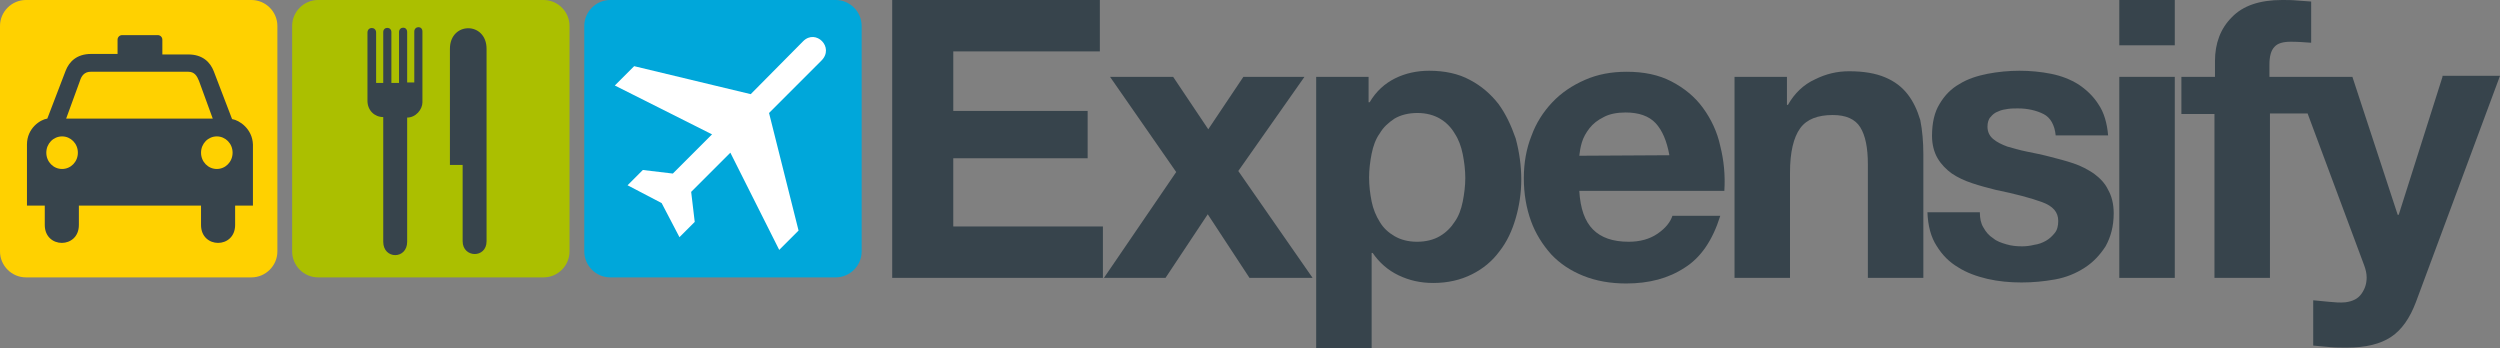
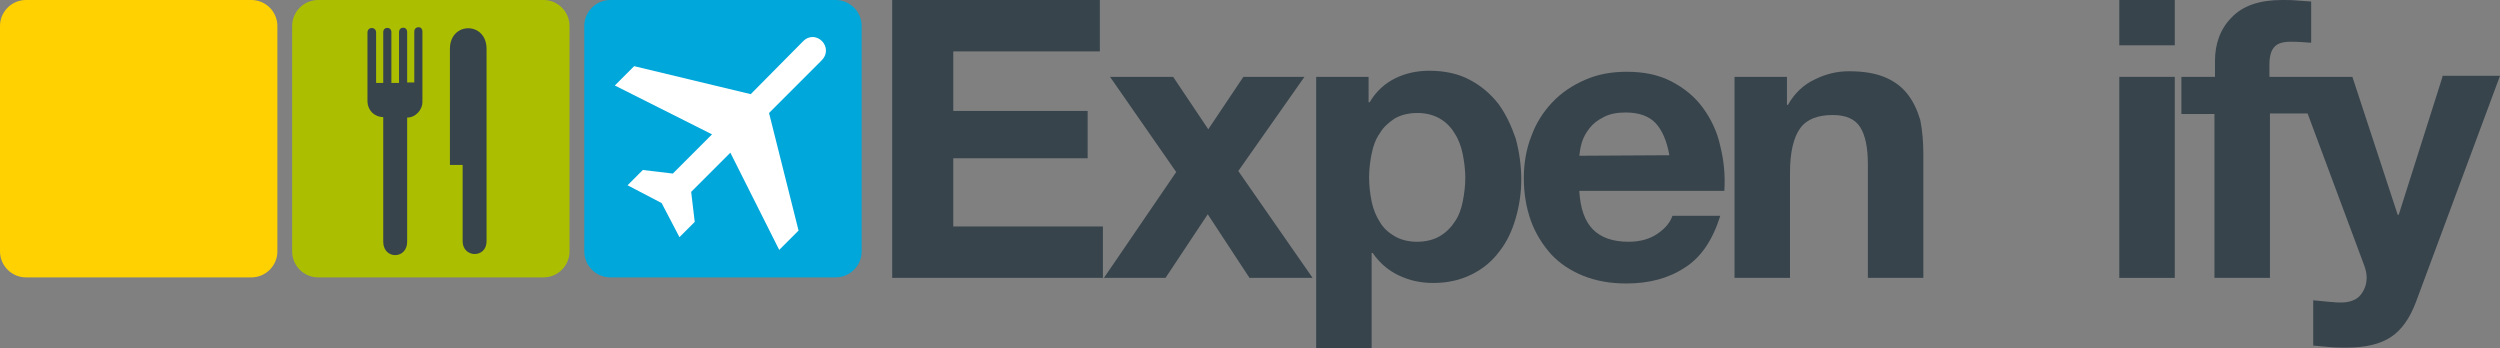
<svg xmlns="http://www.w3.org/2000/svg" enable-background="new 0 0 491.2 68.4" viewBox="0 0 491.2 68.4">
  <rect x="0" y="0" width="491.2" height="68.4" fill="#808080" stroke="none" />
  <g fill="#37444c">
    <path d="m187.3 31.1h26.4v-9.3h-26.4v-11.7h28.8v-10.1h-40.8v54.6h41.4v-10.1h-29.4z" />
    <path d="m256.3 15.1h-12l-6.9 10.3-6.9-10.3h-12.4l13 18.7-14.2 20.8h12.1l8.3-12.5 8.2 12.5h12.4l-14.6-21z" />
    <path d="m287.4 39.6c-.3 1.5-.8 2.9-1.6 4-.7 1.1-1.7 2.1-2.9 2.8s-2.7 1.1-4.5 1.1c-1.7 0-3.2-.4-4.4-1.1s-2.2-1.6-2.9-2.8c-.7-1.1-1.3-2.5-1.6-4s-.5-3.1-.5-4.7.2-3.2.5-4.7.8-2.9 1.6-4c.7-1.2 1.7-2.1 2.9-2.9 1.2-.7 2.7-1.1 4.5-1.1 1.7 0 3.2.4 4.4 1.1s2.2 1.7 2.9 2.9c.8 1.2 1.3 2.6 1.6 4.1s.5 3.1.5 4.7c0 1.5-.2 3.1-.5 4.6m7-19.2c-1.5-1.9-3.3-3.5-5.6-4.7-2.2-1.2-4.9-1.8-8-1.8-2.4 0-4.7.5-6.7 1.5s-3.7 2.5-5 4.7h-.2v-5h-10.3v53.3h10.9v-18.7h.2c1.3 1.9 3 3.4 5.1 4.4s4.3 1.5 6.8 1.5c2.9 0 5.4-.6 7.6-1.7s4-2.6 5.4-4.5c1.5-1.9 2.5-4.1 3.2-6.5s1.1-5 1.1-7.6c0-2.8-.4-5.5-1.1-8.1-.9-2.6-2-4.9-3.4-6.8" />
    <path d="m310.3 30.6c.1-.8.2-1.6.5-2.6s.8-1.9 1.5-2.8 1.6-1.6 2.8-2.2c1.1-.6 2.6-.9 4.3-.9 2.6 0 4.6.7 5.9 2.1s2.2 3.5 2.7 6.3zm24.3-9.4c-1.6-2.2-3.7-3.9-6.2-5.2s-5.4-1.9-8.8-1.9c-3 0-5.7.5-8.2 1.6s-4.6 2.5-6.4 4.4-3.2 4.1-4.1 6.6c-1 2.5-1.5 5.3-1.5 8.3 0 3.1.5 5.9 1.4 8.4s2.3 4.7 4 6.6c1.7 1.8 3.8 3.2 6.3 4.2s5.3 1.5 8.4 1.5c4.5 0 8.3-1 11.5-3.1 3.2-2 5.5-5.4 7-10.2h-9.4c-.4 1.2-1.3 2.4-2.9 3.5s-3.5 1.6-5.7 1.6c-3.1 0-5.4-.8-7-2.4s-2.5-4.1-2.7-7.6h28.5c.2-3.1-.1-6-.8-8.8-.6-2.8-1.8-5.3-3.4-7.5" />
    <path d="m374.8 18.5c-1.1-1.4-2.5-2.5-4.4-3.3s-4.2-1.2-7.1-1.2c-2.3 0-4.5.5-6.7 1.6-2.2 1-4 2.7-5.3 5h-.2v-5.5h-10.3v39.5h10.9v-20.7c0-4 .7-6.9 2-8.7s3.5-2.6 6.4-2.6c2.6 0 4.4.8 5.4 2.4s1.5 4 1.5 7.3v22.3h10.9v-24.3c0-2.4-.2-4.7-.6-6.7-.6-2-1.4-3.7-2.5-5.1" />
-     <path d="m411.4 34.1c-1.2-.8-2.5-1.5-4-2s-3-.9-4.6-1.3c-1.5-.4-3-.7-4.5-1s-2.8-.7-3.9-1c-1.1-.4-2.1-.9-2.8-1.5s-1.1-1.4-1.1-2.4c0-.8.2-1.5.6-1.9.4-.5.9-.9 1.5-1.1.6-.3 1.2-.4 1.9-.5s1.4-.1 2-.1c1.9 0 3.6.4 5 1.1s2.2 2.2 2.4 4.2h10.3c-.2-2.4-.8-4.5-1.9-6.1-1-1.6-2.4-2.9-3.9-3.9-1.6-1-3.4-1.7-5.4-2.1s-4.1-.6-6.2-.6-4.2.2-6.3.6c-2 .4-3.9 1-5.5 2-1.6.9-2.9 2.2-3.9 3.9-1 1.6-1.5 3.7-1.5 6.3 0 1.7.4 3.2 1.1 4.4s1.7 2.2 2.8 3c1.2.8 2.5 1.4 4 1.9s3 .9 4.6 1.3c3.9.8 6.9 1.6 9.1 2.4s3.2 2 3.2 3.7c0 1-.2 1.8-.7 2.4s-1 1.1-1.7 1.5-1.5.7-2.3.8c-.8.2-1.6.3-2.4.3-1.1 0-2.1-.1-3.1-.4s-1.9-.6-2.6-1.2c-.8-.5-1.4-1.2-1.9-2.1-.5-.8-.7-1.8-.7-3h-10.3c.1 2.7.7 4.9 1.8 6.6 1.1 1.8 2.5 3.2 4.2 4.2 1.7 1.1 3.7 1.8 5.8 2.3 2.2.5 4.4.7 6.7.7 2.2 0 4.4-.2 6.6-.6s4.1-1.2 5.8-2.3 3-2.5 4.1-4.2c1-1.8 1.6-3.9 1.6-6.5 0-1.8-.4-3.4-1.1-4.6-.6-1.3-1.6-2.3-2.8-3.2" />
    <path d="m416.4 0h10.9v8.9h-10.9z" />
    <path d="m416.4 15.1h10.9v39.5h-10.9z" />
    <path d="m479.9 15.1-8.6 27.1h-.2l-8.9-27.1h-8.7-2.9-4.7v-2.4c0-1.6.3-2.8 1-3.5.6-.7 1.7-1 3.2-1 1.4 0 2.7.1 4 .2v-8.1c-.9-.1-1.9-.1-2.8-.2-1-.1-1.9-.1-2.9-.1-4.4 0-7.7 1.1-9.9 3.4-2.2 2.2-3.3 5.1-3.3 8.6v3.1h-6.6v7.3h6.5v32.2h10.9v-32.3h7.4l11.1 29.8c.3.8.5 1.6.5 2.4 0 1.2-.3 2.2-1 3.2s-1.7 1.5-3.2 1.7c-1.1.1-2.1 0-3.2-.1s-2.1-.2-3.1-.3v8.9l3.3.3c1.1.1 2.2.1 3.3.1 3.7 0 6.6-.7 8.7-2.1s3.7-3.7 4.9-6.9l16.5-44.4h-11.3z" />
  </g>
  <path d="m169.3 49.4c0 2.8-2.3 5.1-5.1 5.1h-44.3c-2.8 0-5.1-2.3-5.1-5.1v-44.3c0-2.8 2.3-5.1 5.1-5.1h44.3c2.8 0 5.1 2.3 5.1 5.1z" fill="#00a7da" />
  <path d="m111.9 49.4c0 2.8-2.3 5.1-5.1 5.1h-44.3c-2.8 0-5.1-2.3-5.1-5.1v-44.3c0-2.8 2.3-5.1 5.1-5.1h44.3c2.8 0 5.1 2.3 5.1 5.1z" fill="#abbf00" />
  <path d="m54.5 49.4c0 2.8-2.3 5.1-5.1 5.1h-44.3c-2.8 0-5.1-2.3-5.1-5.1v-44.3c0-2.8 2.3-5.1 5.1-5.1h44.3c2.8 0 5.1 2.3 5.1 5.1z" fill="#ffd100" />
  <path d="m157.8 8.1c2.5-2.5 6.2 1.2 3.6 3.8l-10.3 10.3 5.8 23.1-3.8 3.8-9.6-19.1-7.7 7.7.7 5.9-3 3-3.5-6.7-6.7-3.5 3-3 5.9.7 7.7-7.7-19.1-9.6 3.8-3.8 22.9 5.5z" fill="#fff" />
  <g fill="#37444c">
    <path d="m88.4 9.6v22.8h2.5v15c0 3.3 4.7 3.4 4.7 0v-37.8c0-5.4-7.2-5.4-7.2 0m-5.4 10.5c0 1.4-1.3 3-3 3v24.4c0 3.5-4.7 3.5-4.7 0v-24.5c-1.7 0-3.1-1.3-3.1-3.2v-13.4c0-1.2 1.7-1.2 1.7 0v9.9h1.4v-10c0-1.1 1.6-1.1 1.6 0v10h1.5v-10c0-1.1 1.6-1.2 1.6 0v9.9h1.4v-10c0-1.1 1.6-1.2 1.6 0z" />
-     <path d="m42.6 33.2c-1.7 0-3.1-1.4-3.1-3.2s1.4-3.2 3.1-3.2 3.1 1.4 3.1 3.2-1.4 3.2-3.1 3.2m-15.2-9.9h-14.4l2.7-7.4c.3-1 .9-1.8 2.1-1.8h9.6 9.6c1.2 0 1.7.8 2.1 1.8l2.7 7.4zm-15.2 9.9c-1.7 0-3.1-1.4-3.1-3.2s1.4-3.2 3.1-3.2 3.1 1.4 3.1 3.2-1.4 3.2-3.1 3.2m33.4-9.8-3.6-9.4c-.7-1.8-2.2-3.3-5-3.3h-5.1v-2.9c0-.5-.4-.9-.9-.9h-7c-.5 0-.9.4-.9.9v2.8h-5.2c-2.8 0-4.3 1.5-5 3.3l-3.6 9.4c-1.4.2-4 1.9-4 5.1v12h3.5v3.8c0 4.7 6.7 4.7 6.7 0v-3.8h12 12v3.8c0 4.7 6.7 4.7 6.7 0v-3.8h3.5v-12c-.1-3.1-2.7-4.8-4.1-5" />
  </g>
</svg>